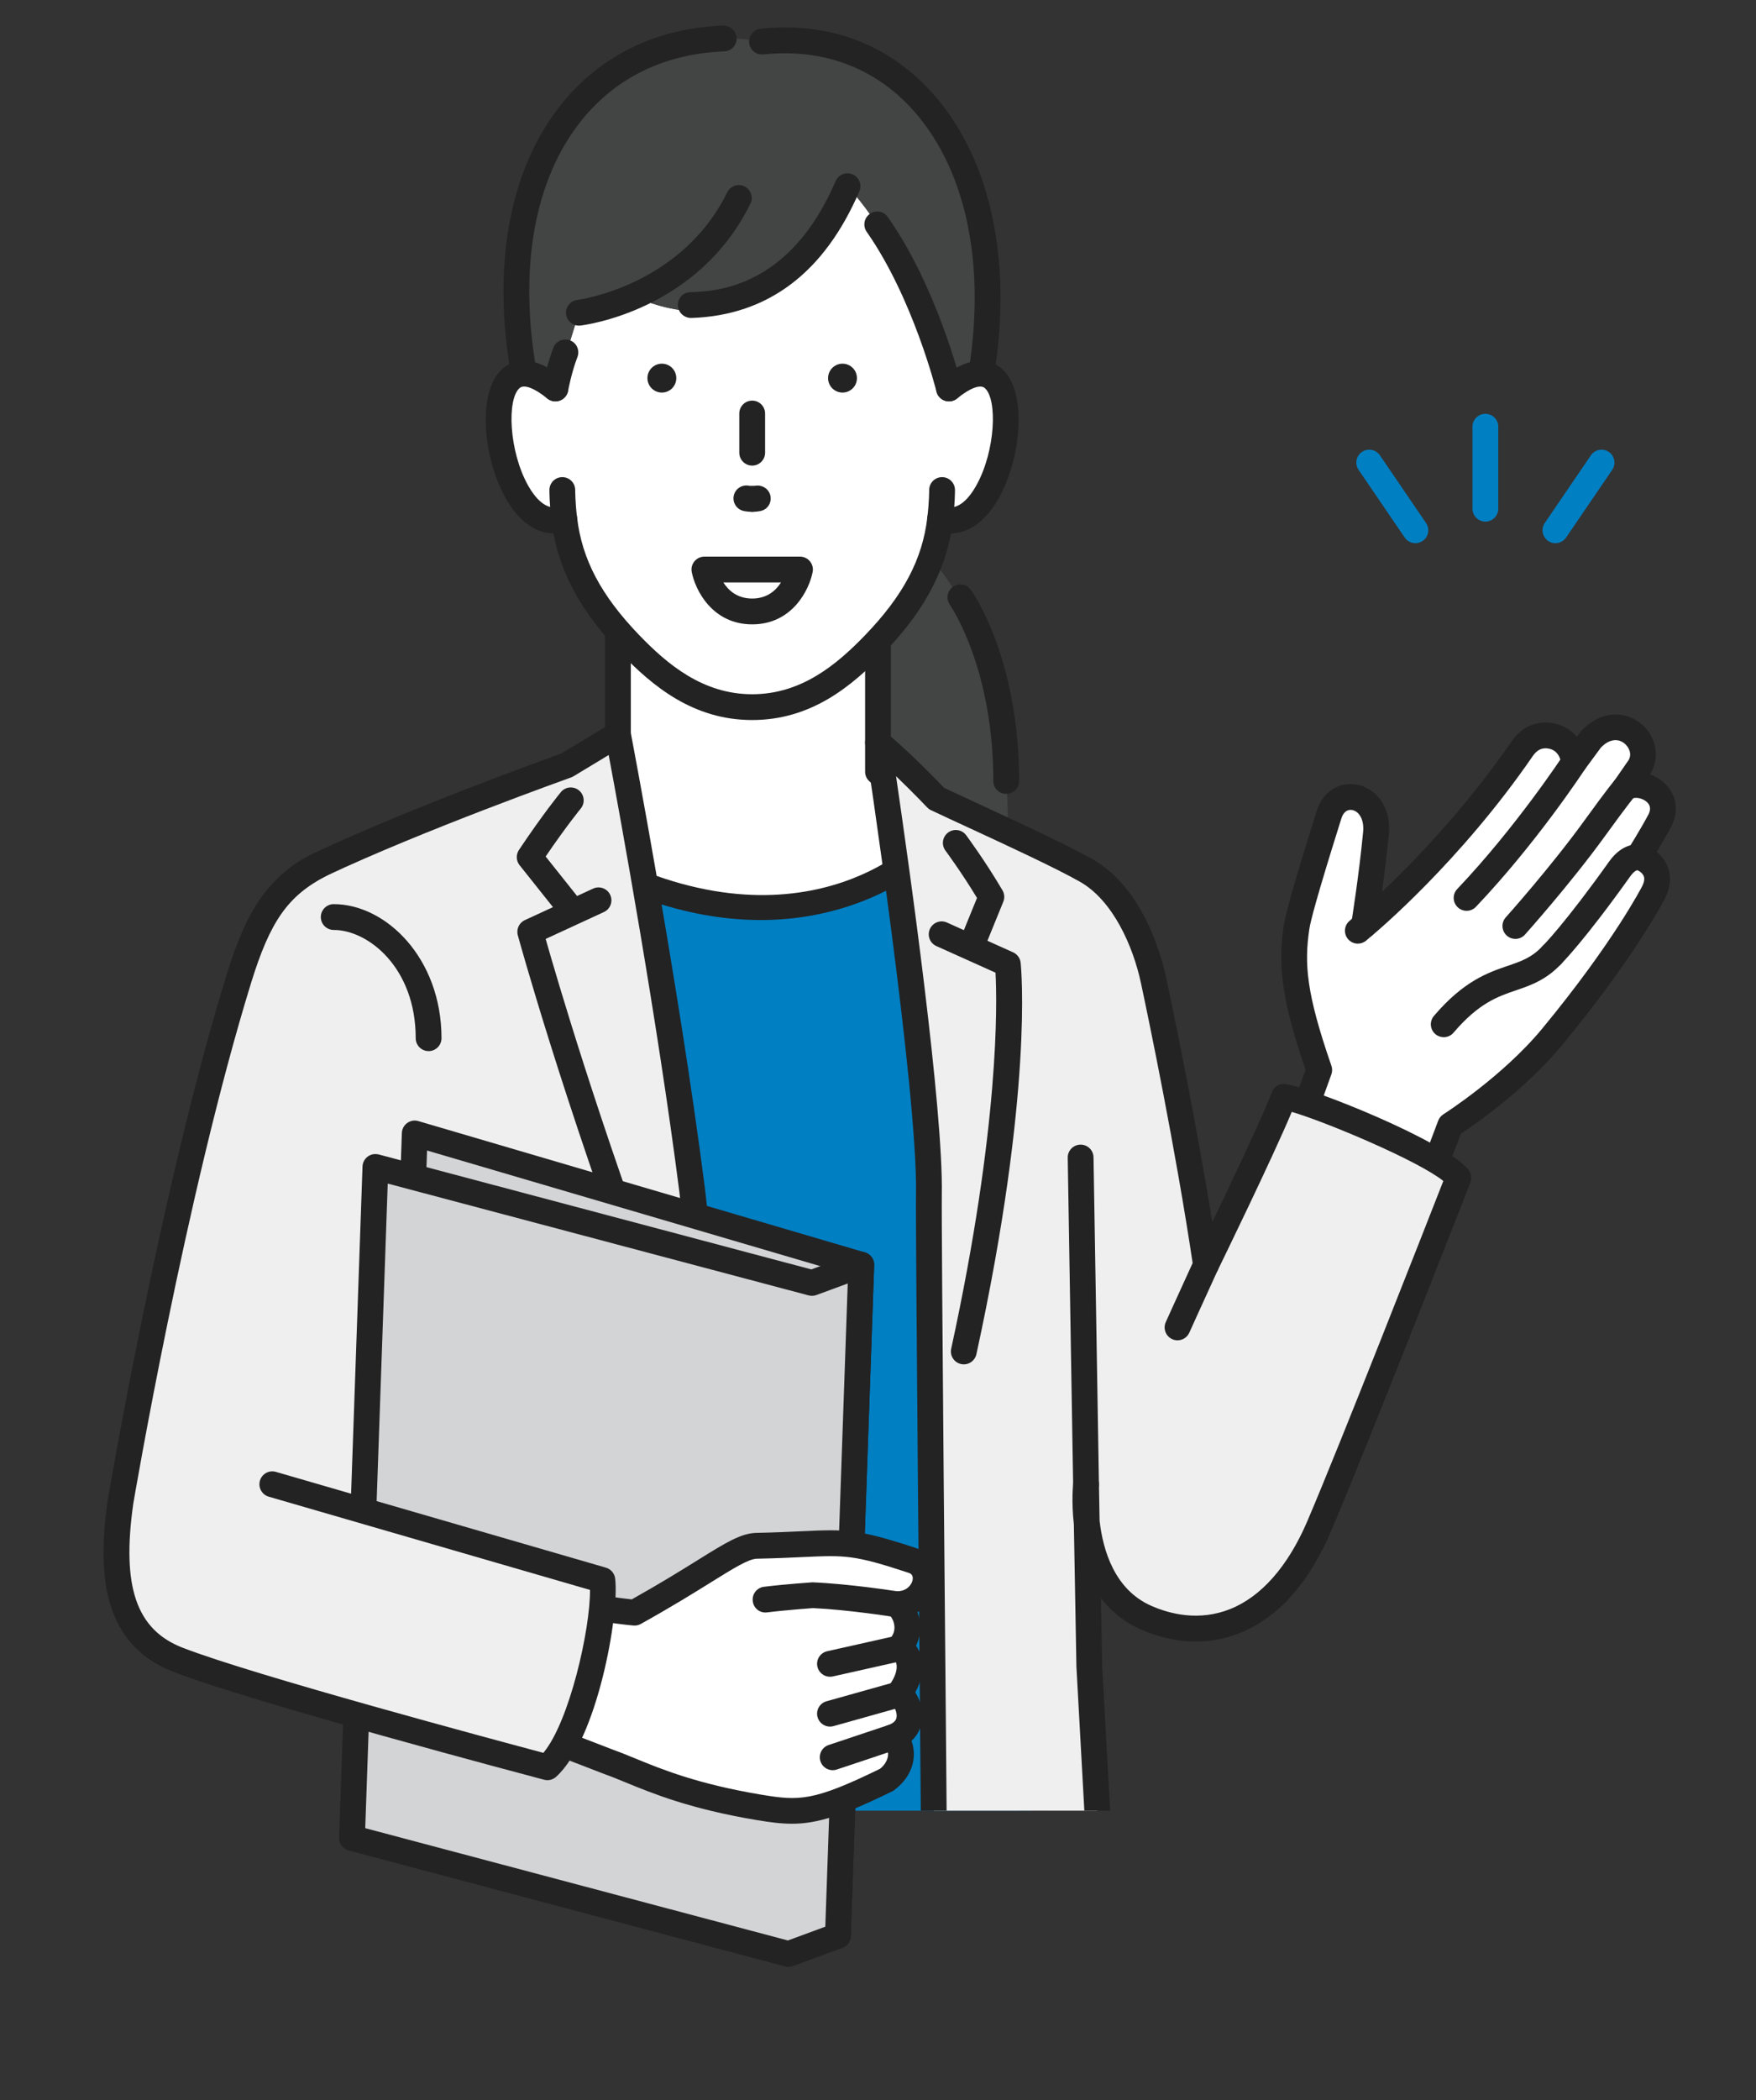
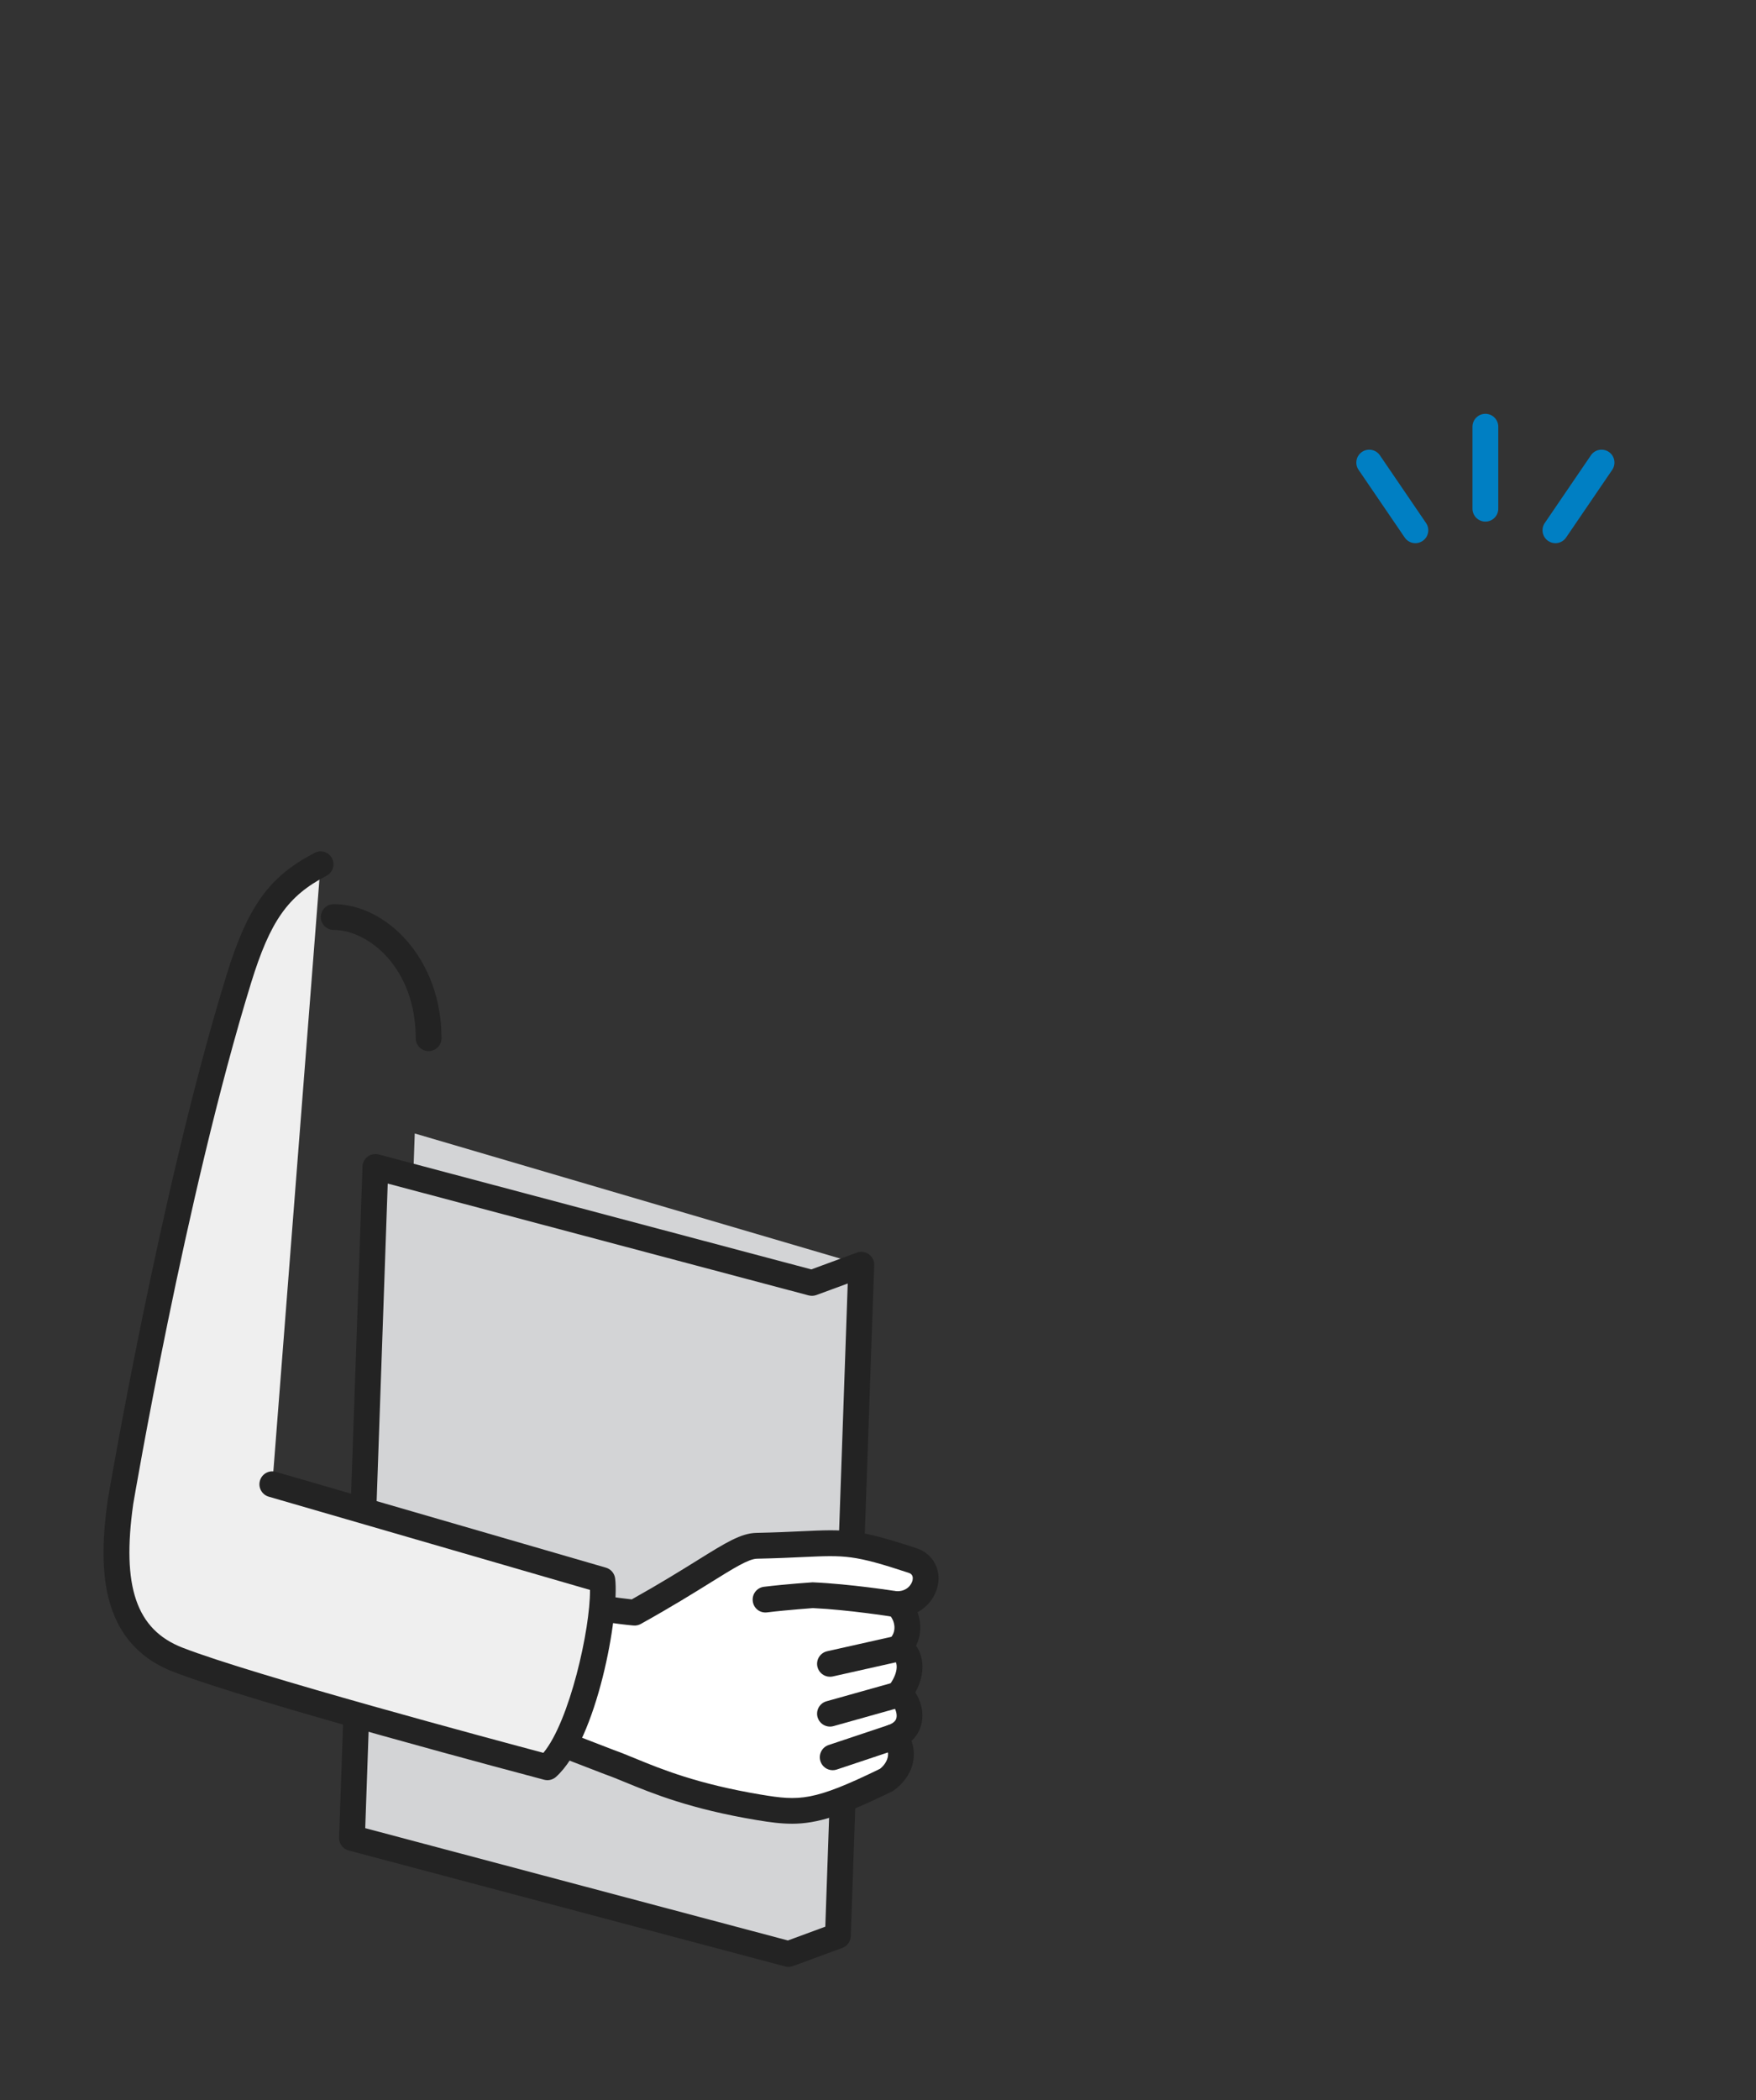
<svg xmlns="http://www.w3.org/2000/svg" id="_レイヤー_1" data-name="レイヤー 1" viewBox="0 0 1361.35 1627.09">
  <rect x="0" y="0" width="1361.35" height="1627.09" fill="#333333" stroke="none" />
  <defs>
    <style>
      .cls-1 {
        fill: #fff;
      }

      .cls-2 {
        fill: none;
      }

      .cls-3 {
        fill: #007fc3;
      }

      .cls-4 {
        fill: #efefef;
      }

      .cls-5 {
        fill: #434444;
      }

      .cls-6 {
        fill: #232323;
      }

      .cls-7 {
        fill: #d3d4d6;
      }

      .cls-8 {
        clip-path: url(#clippath);
      }
    </style>
    <clipPath id="clippath">
-       <rect class="cls-2" width="1361.35" height="1402.92" />
-     </clipPath>
+       </clipPath>
  </defs>
  <g>
    <g class="cls-8">
      <g>
        <g>
          <path class="cls-1" d="M1057.46,717.03s6-37.16,9.26-71.56c2.84-29.89-29.03-37.78-36.35-14.29-2.48,7.95-22.96,72.27-25.18,87.11-4.06,27.2-3.23,50.87,17.55,110.72,0,0-27.67,76.98-33.41,90.93l94.98,57.89,40.03-106.02s46.89-29.61,79.05-68.55c57.03-69.06,78.82-112.43,78.82-112.43,8.68-17.88-7.74-26.66-12.15-26.6,0,0,9.61-15.06,16.96-28.9,9.53-20.85-15.75-32.39-27.19-24.85l10.99-15.87c11.87-19.98-15.65-44.74-36.99-22.21l-13.5,18.18s-1.3-16.11-16.18-19.99c-10.92-2.85-19.03,2.2-24.08,9.54-56.44,82.05-122.61,136.91-122.61,136.91Z" />
-           <path class="cls-6" d="M1084.32,987.82c-1.82,0-3.62-.49-5.21-1.46l-94.98-57.89c-4.2-2.56-5.92-7.79-4.04-12.34,4.92-11.93,26.7-72.3,32.05-87.19-19.73-57.6-21.16-83.14-16.85-112.11,1.43-9.53,9.38-37.29,24.34-84.82l1.18-3.79c4.6-14.73,17.59-23.12,31.54-20.21,13.21,2.66,26.46,15.82,24.32,38.42-1.46,15.45-3.49,31.52-5.27,44.59,23.71-22.44,64.29-64,100.42-116.54,8.4-12.19,21.06-17.09,34.83-13.57,7.07,1.86,12.21,5.61,15.85,9.98l3.3-4.43c15.79-16.76,33.99-15.21,45.32-6.6,12.79,9.67,16.28,26.45,8.29,39.88l-.22.31c3.7,1.33,7.24,3.32,10.31,5.96,9.86,8.46,12.34,20.98,6.61,33.5-3.93,7.42-8.32,14.92-11.74,20.59,2.34,1.89,4.52,4.22,6.27,6.97,5.21,8.18,5.4,18.18.56,28.16-.97,1.93-23,45.27-80.09,114.41-28.58,34.61-67.68,61.6-78.57,68.79l-38.87,102.95c-1.05,2.77-3.29,4.96-6.1,5.92-1.05.37-2.16.55-3.25.55ZM1001.7,915.75l77.52,47.25,35.77-94.73c.77-2.03,2.18-3.75,4.01-4.92.46-.29,45.97-29.26,76.68-66.46,55.48-67.17,77.37-110.12,77.59-110.55,2.31-4.77,1.25-7.07.9-7.83-1.15-2.48-4.02-4.1-5.03-4.36-3.56-.72-6.55-1.89-8.34-5.1-1.8-3.22-1.15-7.11.83-10.2.09-.16,9.48-14.9,16.56-28.22,1.73-3.83,1.28-6.91-1.71-9.47-3.7-3.16-9.23-3.57-11.16-2.32-3.99,2.6-9.31,2.03-12.65-1.37-3.35-3.44-3.8-8.75-1.07-12.68l11-15.88c2.81-4.79.22-10.29-3.54-13.14-5.34-4.04-12.08-2.71-17.98,3.5l-12.73,17.27c-2.48,3.36-6.82,4.82-10.78,3.65-4-1.15-6.88-4.65-7.22-8.81-.09-.82-1.18-9.16-8.74-11.13-3.43-.84-8.59-1.31-13.32,5.55-56.56,82.25-121.71,136.68-124.45,138.95-3.22,2.68-7.75,3.07-11.35.98-3.62-2.05-5.58-6.15-4.91-10.27.06-.37,6-37.25,9.19-70.9.97-10.29-3.65-16-8.36-16.93-3.89-.76-6.96,1.62-8.51,6.56l-1.2,3.83c-17.97,57.17-22.76,76.02-23.62,81.78-4,26.88-2.46,49.57,17.11,105.96.75,2.17.74,4.51-.03,6.66-1,2.75-21.45,59.65-30.46,83.36Z" />
        </g>
        <path class="cls-6" d="M1174.8,727.45c-2.38,0-4.78-.84-6.68-2.56-4.11-3.69-4.45-10.02-.76-14.12.34-.39,34.44-38.42,60.8-74.8,18.71-25.88,23.72-31.6,24.23-32.17,3.69-4.12,10.02-4.45,14.12-.76,4.11,3.69,4.45,10.02.76,14.12-.16.18-4.93,5.68-22.91,30.53-26.99,37.27-61.78,76.05-62.12,76.45-1.97,2.21-4.71,3.32-7.44,3.32Z" />
        <path class="cls-6" d="M1203.11,749.93c-2.59,0-5.18-1-7.13-2.99-3.87-3.95-3.82-10.27.11-14.14.17-.16,16.82-16.76,51.48-65.39,10.45-14.67,23.15-14.49,29-12.05,5.11,2.11,7.54,7.95,5.44,13.05-2,4.86-7.36,7.27-12.27,5.72-.77.02-3.04.88-5.89,4.88-35.97,50.45-53.06,67.36-53.76,68.07-1.94,1.89-4.47,2.85-6.99,2.85Z" />
        <path class="cls-6" d="M1136.98,705.69c-2.48,0-4.96-.92-6.89-2.75-4-3.81-4.16-10.14-.35-14.14,45.43-47.75,81.86-103.14,82.22-103.69,3.04-4.63,9.23-5.92,13.85-2.89,4.62,3.01,5.92,9.22,2.89,13.83-1.52,2.32-37.79,57.48-84.46,106.54-1.96,2.07-4.61,3.11-7.25,3.11Z" />
        <path class="cls-6" d="M1119.26,803.62c-2.29,0-4.61-.78-6.48-2.38-4.21-3.59-4.71-9.9-1.12-14.1,23.15-27.17,42.03-33.61,57.21-38.79,10.38-3.54,18.57-6.33,26.94-15.25,3.77-4.06,10.1-4.22,14.13-.47,4.03,3.79,4.24,10.12.46,14.14-11.78,12.56-23.62,16.6-35.08,20.53-14.18,4.82-28.85,9.84-48.45,32.81-1.97,2.32-4.79,3.52-7.61,3.52Z" />
-         <path class="cls-6" d="M1052.68,731.14c-2.81,0-5.61-1.17-7.59-3.48-3.59-4.2-3.12-10.51,1.07-14.1l4.78-4.1c4.19-3.59,10.5-3.12,14.1,1.05,3.59,4.2,3.12,10.51-1.07,14.1l-4.78,4.1c-1.88,1.62-4.2,2.42-6.51,2.42Z" />
+         <path class="cls-6" d="M1052.68,731.14c-2.81,0-5.61-1.17-7.59-3.48-3.59-4.2-3.12-10.51,1.07-14.1l4.78-4.1c4.19-3.59,10.5-3.12,14.1,1.05,3.59,4.2,3.12,10.51-1.07,14.1c-1.88,1.62-4.2,2.42-6.51,2.42Z" />
      </g>
      <g>
        <path class="cls-5" d="M687.6,428.42l29.35.65c52.97,45.74,70.97,179.95,62.31,240.82l-110.44-71.44s30.5-64.1,4.25-119.03c0,0,15.18-28.21,15.07-29.6-.11-1.38-.53-21.4-.53-21.4Z" />
        <path class="cls-6" d="M780.07,615.1c-5.53,0-10-4.47-10-10,0-88.05-33.32-136-33.65-136.46-3.19-4.51-2.16-10.74,2.33-13.95,4.48-3.22,10.71-2.19,13.93,2.29,1.52,2.13,37.39,53.16,37.39,148.12,0,5.53-4.47,10-10,10Z" />
      </g>
      <g>
        <polygon class="cls-1" points="579.86 454.51 479.05 454.51 479.05 746.12 579.86 804.4 837.04 737.39 680.68 597.93 680.68 454.51 579.86 454.51" />
        <path class="cls-6" d="M579.87,814.4c-1.74,0-3.47-.45-5-1.35l-100.82-58.28c-3.1-1.78-5-5.08-5-8.65v-291.6c0-5.53,4.47-10,10-10h201.63c5.53,0,10,4.47,10,10v138.95l153.02,136.46c2.74,2.46,3.93,6.23,3.06,9.8-.86,3.59-3.62,6.41-7.2,7.32l-257.17,67.01c-.83.23-1.68.33-2.52.33ZM489.04,740.36l92.28,53.34,235.12-61.27-142.42-127.03c-2.12-1.89-3.34-4.61-3.34-7.46v-133.42h-181.63v275.84Z" />
      </g>
      <g>
        <path class="cls-3" d="M809.65,939.84c-15.82-58.53-93.27-281.22-93.27-281.22,0,0-103.2,102.62-279.59-3.47l-53.74,309.06,77.46,567.38h332.82s32.14-533.21,16.32-591.75Z" />
        <path class="cls-6" d="M793.32,1541.59h-332.81c-5,0-9.23-3.69-9.91-8.65l-77.46-567.38c-.14-1.02-.12-2.05.06-3.07l53.74-309.06c.57-3.24,2.7-6.02,5.69-7.38s6.47-1.17,9.32.53c167.08,100.51,263.38,8.89,267.4,4.94,2.44-2.38,5.95-3.42,9.3-2.62,3.34.78,6.05,3.2,7.18,6.45,3.16,9.1,77.75,223.69,93.49,281.89,16.05,59.43-14.69,573.12-16.01,594.96-.31,5.27-4.69,9.39-9.98,9.39ZM469.24,1521.59h314.67c11.1-186.45,28.06-534.84,16.08-579.12-13.31-49.26-71.48-218.24-88.42-267.19-32.03,22.99-127.27,73.79-267.39-4.3l-51.02,293.4,76.07,557.21Z" />
      </g>
      <g>
        <path class="cls-4" d="M844.49,1291.17l14.81,268.89s-28.78,14.45-75.29,34.38c-19.79,8.48-57.72-6.59-59.09-64.36l-1.53-183.08s-3.71-397.81-3.26-421.51c1.53-80.9-39.46-350.16-39.46-350.16,20.28,16.83,45.37,43.36,45.37,43.36,32.56,15.38,90.56,41.28,116.21,55.85,28.18,16,45.33,53.58,52.04,85.06,10.38,48.7,28.52,139.29,40.64,220.47,0,0,50.23-102.88,60.38-130.23,18.6,2.25,120.73,43.96,135.32,62.71,0,0-79.37,203.22-107.94,269.97-33.62,78.53-88.65,90.78-134.15,70.84-55.14-24.17-46.58-103.34-46.58-103.34l2.54,141.15Z" />
        <path class="cls-6" d="M772.8,1606.61c-8.88,0-18.19-2.73-26.43-8.03-11.31-7.27-30.44-25.8-31.45-68.26l-1.53-183.24c-.15-16.23-3.71-398.2-3.26-421.78,1.5-79.12-38.94-345.76-39.35-348.46-.62-4.1,1.35-8.16,4.96-10.21,3.59-2.03,8.11-1.64,11.31,1.02,18.09,15.02,39.43,37.05,44.93,42.81,7.91,3.71,17.2,8.01,27.08,12.58,32.18,14.88,68.64,31.74,88.12,42.81,39.41,22.4,53.51,75.82,56.88,91.66,5.38,25.2,22.37,106.56,35.8,189.38,15.6-32.44,39.54-82.93,46.06-100.51,1.61-4.36,5.97-7.05,10.58-6.45,19.81,2.38,124.99,44.61,142.01,66.48,2.17,2.77,2.71,6.48,1.43,9.77-.8,2.03-79.77,204.14-108.08,270.27-17.37,40.61-41.26,67.15-71,78.93-24.03,9.53-50.43,8.52-76.36-2.85-13.38-5.86-23.44-14.43-30.98-24.28l.94,52.56,14.8,268.71c.22,3.96-1.93,7.7-5.49,9.49-.29.14-29.59,14.8-75.84,34.63-4.68,1.99-9.83,2.97-15.16,2.97ZM694.67,601.41c10.42,71.11,36.72,257.97,35.47,324.28-.44,23.28,3.22,417.25,3.26,421.21l1.53,183.11c.78,33.07,14.28,46.62,22.26,51.76,9.17,5.88,18.06,5.57,22.9,3.48,33.71-14.43,58.23-26.07,68.87-31.23l-14.44-262.29c0-.12-.02-.23-.02-.37l-1.98-110.39c-1.97-17.34-.64-30.64-.5-32.01.57-5.27,5.17-9.53,10.39-8.91,5.27.23,9.45,4.53,9.55,9.8l.51,28.5c2.59,22.73,11.56,53.36,40.09,65.86,14.61,6.43,37.06,12.05,60.97,2.56,24.25-9.59,44.99-33.16,59.98-68.16,25.4-59.36,91.97-229.18,105.44-263.59-19.68-15.8-91.31-45.9-117.5-53.52-14.62,35.06-55.62,119.08-57.52,122.97-1.91,3.91-6.16,6.13-10.51,5.49-4.33-.66-7.72-4.08-8.37-8.4-13.76-92.23-34.49-191.6-40.52-219.86-6.06-28.4-21.64-63.93-47.21-78.46-18.76-10.66-56.4-28.07-86.63-42.05-10.65-4.92-20.61-9.51-28.91-13.44-1.12-.53-2.14-1.27-3-2.17-.17-.18-11.07-11.68-24.11-24.16Z" />
      </g>
      <path class="cls-6" d="M841.96,1160.02c-5.45,0-9.91-4.38-10-9.84l-4.2-253.16c-.09-5.51,4.32-10.06,9.83-10.16h.17c5.45,0,9.91,4.38,10,9.84l4.2,253.16c.09,5.51-4.32,10.06-9.83,10.16h-.17Z" />
      <g>
        <path class="cls-4" d="M180.19,774.87c24.66-64.67,32.46-88.28,68.34-105.19,76.56-36.08,190.82-76.72,190.82-76.72l39.69-23.99s36.98,192.67,57.51,352.88c14.08,109.84,23,637.09,23,637.09-5.36,61.74-53.09,58.15-53.09,58.15-188.45-34.25-240.24-59.58-240.24-59.58l18.15-193.82,8.39-90.27-158.53-122.26,45.95-376.31Z" />
        <path class="cls-6" d="M507.27,1627.09c-.95,0-1.48-.02-1.54-.02-188.7-34.24-241.72-59.51-243.89-60.57-3.73-1.84-5.95-5.78-5.57-9.92l26.03-278.59-154.16-118.91c-2.8-2.15-4.25-5.62-3.82-9.12l45.95-376.31c.1-.8.29-1.6.58-2.34l2.78-7.32c22.99-60.39,32.5-85.39,70.64-103.36,72.41-34.12,179.5-72.71,190.77-76.76l38.83-23.46c2.79-1.7,6.24-1.89,9.24-.59,2.99,1.33,5.15,4.04,5.76,7.25.37,1.93,37.28,194.82,57.61,353.52,13.98,109.14,22.71,616.64,23.09,638.18-5.61,65.12-53.08,68.32-62.29,68.32ZM276.88,1551.14c18.61,7.27,81.8,28.95,231.39,56.11,2.71-.12,37,.72,41.34-49.16-.13-4.24-9.11-526.91-22.97-634.96-17.07-133.24-45.89-290.8-54.75-338.14l-27.35,16.52c-.58.35-1.19.64-1.83.86-1.13.41-114.68,40.9-189.91,76.35-30.85,14.55-38.31,34.16-60.48,92.4l-2.35,6.17-45.11,369.45,154.01,118.79c2.71,2.09,4.17,5.43,3.86,8.83l-25.85,276.78Z" />
      </g>
      <path class="cls-6" d="M506.85,1021.29c-4.05,0-7.86-2.48-9.37-6.48-61.58-164.38-95.71-288.95-96.05-290.18-1.28-4.73,1.03-9.67,5.46-11.72l21.8-10.06-25.89-32.5c-2.71-3.4-2.91-8.16-.49-11.8,19.04-28.46,31.93-44.14,32.48-44.79,3.51-4.28,9.82-4.86,14.07-1.35,4.26,3.52,4.86,9.82,1.35,14.08-.12.14-11,13.38-27.2,37.13l24.37,30.61,12.42-5.74c5.02-2.3,10.96-.12,13.27,4.88,2.31,5.02.13,10.96-4.89,13.28l-19.54,9.02c-.11.04-.21.1-.32.14l-25.3,11.68c8.55,30.14,40.93,140.74,93.2,280.27,1.93,5.18-.68,10.94-5.86,12.87-1.15.45-2.34.64-3.51.64Z" />
      <path class="cls-6" d="M747.21,1057.11c-.7,0-1.42-.08-2.14-.23-5.39-1.17-8.82-6.5-7.65-11.89,37.52-172.4,35.62-268.07,34.36-291.35l-45.86-20.62c-5.04-2.27-7.29-8.18-5.02-13.22,2.29-5.04,8.19-7.3,13.22-5.02l13.13,5.9,10.18-24.96c-12.16-20.08-24.34-36.48-24.47-36.66-3.29-4.43-2.37-10.7,2.06-14,4.42-3.3,10.69-2.36,13.99,2.05.59.8,14.67,19.79,28.17,42.7,1.58,2.7,1.83,5.96.64,8.85l-12.32,30.25,19.92,8.96c3.24,1.46,5.47,4.53,5.84,8.07.43,4,9.87,100.33-34.3,303.32-1.03,4.67-5.17,7.87-9.77,7.87Z" />
      <path class="cls-6" d="M912.88,1038.48c-1.37,0-2.77-.27-4.1-.88-5.04-2.29-7.28-8.2-5-13.24,0,0,8.73-19.34,22.06-48.46,2.29-5.02,8.22-7.21,13.25-4.94,5.02,2.3,7.23,8.24,4.93,13.26-13.3,29.06-22.01,48.36-22.02,48.38-1.67,3.69-5.3,5.88-9.12,5.88Z" />
      <g>
        <path class="cls-1" d="M760.48,289.58l-24.79,11.41s-26.73-100.34-78.66-156.7c-24.54,82.77-93.78,113.56-157.65,88.57,0,0-27.36,18.39-50.6,9.45l-18.2,58.68-24.17-11.4c-39.15-.31-15.65,127.99,31.01,112.39,7.43,36.63,26.04,69.17,51.95,96.05,26,26.97,59.68,49.85,93.76,49.85s67.75-22.89,93.75-49.85c25.92-26.88,44.53-59.42,51.95-96.05,46.42,15.51,69.92-111.36,31.64-112.4Z" />
-         <path class="cls-5" d="M590.76,32.21c-134.63-22.51-211.25,106.85-184.58,257.26l24.41,11.52,18.2-58.68c23.24,8.93,50.6-9.45,50.6-9.45,63.86,24.99,133.11-5.8,157.65-88.57h0c51.93,56.36,78.66,156.71,78.66,156.71l25.03-11.52c25.19-154.44-49.59-269.78-169.97-257.26Z" />
        <path class="cls-6" d="M735.69,310.98c-4.49,0-8.57-3.05-9.7-7.6-.18-.72-18.21-72.64-54.08-123.75-3.17-4.51-2.08-10.76,2.44-13.93,4.54-3.18,10.76-2.07,13.93,2.44,38.07,54.22,56.37,127.34,57.13,130.43,1.33,5.37-1.95,10.78-7.31,12.11-.8.2-1.61.29-2.4.29Z" />
        <path class="cls-6" d="M535.78,246.37c-5.37,0-10.06-4.24-10.24-9.65-.19-5.51,3.88-10.14,9.4-10.33,19.42-.66,77.01-2.64,112.9-86.05,2.18-5.1,8.08-7.46,13.14-5.23,5.07,2.17,7.41,8.07,5.23,13.12-27.15,63.11-70.91,96.11-130.09,98.14h-.35Z" />
        <path class="cls-6" d="M448.77,252.31c-5,0-9.31-3.73-9.91-8.83-.65-5.47,3.26-10.45,8.74-11.09.8-.1,80.36-10.53,116.21-83.4,2.44-4.94,8.48-6.99,13.39-4.55,4.95,2.42,6.99,8.42,4.56,13.38-40.76,82.85-128.12,93.98-131.82,94.43-.39.04-.78.06-1.17.06Z" />
        <path class="cls-6" d="M430.6,310.98c-.61,0-1.21-.06-1.83-.18-5.43-1-9.01-6.21-8.02-11.64.12-.64,3.01-16.19,8.25-29.75,1.98-5.14,7.78-7.66,12.93-5.72,5.16,1.99,7.71,7.79,5.72,12.95-4.55,11.76-7.21,26.02-7.24,26.15-.89,4.8-5.1,8.18-9.82,8.18Z" />
        <path class="cls-6" d="M437.41,411.98c-4.97,0-9.28-3.69-9.91-8.75-1.55-12.32-1.57-23.09-1.57-23.54,0-5.53,4.47-10,10-10h0c5.52,0,10,4.47,10,10,0,.1.02,10.02,1.42,21.04.69,5.47-3.19,10.49-8.67,11.17-.42.06-.85.08-1.26.08Z" />
        <path class="cls-6" d="M760.73,299.48c-.54,0-1.07-.04-1.62-.14-5.45-.88-9.15-6.02-8.26-11.46,13.88-85.1-2.7-159.88-45.48-205.23-29.39-31.15-68.71-45.14-113.58-40.49-5.58.64-10.41-3.42-10.98-8.91-.58-5.49,3.42-10.41,8.91-10.98,51.37-5.33,96.37,10.8,130.21,46.66,47.09,49.9,65.56,130.88,50.67,222.15-.8,4.92-5.05,8.4-9.86,8.4Z" />
        <path class="cls-6" d="M406.16,299.48c-4.76,0-8.97-3.4-9.83-8.26-15.22-85.84-1.29-160.72,39.21-210.88,30.47-37.7,73.76-58.63,125.2-60.51,5.01-.18,10.15,4.1,10.35,9.63s-4.11,10.16-9.63,10.37c-45.48,1.66-83.64,20-110.35,53.09-36.82,45.57-49.28,114.77-35.09,194.82.97,5.43-2.66,10.62-8.1,11.58-.6.1-1.18.16-1.76.16Z" />
        <path class="cls-6" d="M583.14,360.75c-5.53,0-10-4.47-10-10v-30.35c0-5.53,4.47-10,10-10s10,4.47,10,10v30.35c0,5.53-4.47,10-10,10Z" />
        <g>
          <circle class="cls-6" cx="653.16" cy="292.97" r="11.19" />
          <circle class="cls-6" cx="513.12" cy="292.97" r="11.19" />
        </g>
        <g>
          <path class="cls-6" d="M583.14,396.57c-3.98,0-6.53-.62-7.22-.82-5.31-1.5-8.41-7.03-6.91-12.34,1.47-5.23,6.82-8.22,12.07-6.99.16.04.87.16,2.06.16,5.53,0,10,4.47,10,10s-4.47,10-10,10Z" />
          <path class="cls-6" d="M583.14,396.57c-5.53,0-10-4.47-10-10s4.47-10,10-10c1.35,0,2.09-.16,2.1-.16,5.27-1.04,10.65,2.11,11.94,7.36,1.28,5.23-1.64,10.51-6.83,11.97-.68.2-3.23.82-7.22.82Z" />
        </g>
        <path class="cls-6" d="M583.14,557.88c-45.73,0-77.2-26.23-101.94-51.91-18.92-19.61-44.17-50-52.16-92.66-14.1-.23-27.21-9.77-37.09-27.4-17.64-31.48-22.42-83.4-1.92-100.62,6.86-5.72,22.02-12.32,46.88,7.95,4.28,3.5,4.92,9.79,1.44,14.06-3.49,4.32-9.77,4.94-14.07,1.45-9.87-8.03-17.91-11.11-21.38-8.14-10.06,8.46-8.39,48.95,6.5,75.55,5.32,9.47,14.01,19.96,24.87,16.35,2.83-.92,5.99-.57,8.54,1.05,2.54,1.62,4.22,4.3,4.56,7.29,3.75,32.42,18.62,60.57,48.22,91.27,21.84,22.64,49.31,45.78,87.55,45.78s65.72-23.14,87.56-45.78c29.6-30.7,44.47-58.85,48.22-91.27.34-2.99,2.02-5.66,4.56-7.29,2.55-1.62,5.7-1.97,8.54-1.05,10.92,3.61,19.56-6.86,24.86-16.35,14.9-26.6,16.56-67.09,6.51-75.55-3.51-2.93-11.5.1-21.38,8.14-4.29,3.5-10.58,2.87-14.07-1.45-3.49-4.28-2.84-10.57,1.44-14.06,24.9-20.29,40.07-13.67,46.88-7.95,20.51,17.23,15.71,69.14-1.92,100.62-9.87,17.64-22.98,27.17-37.08,27.4-7.99,42.66-33.24,73.05-52.16,92.66-24.75,25.68-56.21,51.91-101.95,51.91Z" />
        <path class="cls-6" d="M728.86,411.98c-.41,0-.84-.02-1.26-.08-5.48-.68-9.37-5.7-8.67-11.17,1.4-11.02,1.42-20.94,1.42-21.04,0-5.53,4.48-10,10-10h0c5.53,0,10,4.47,10,10,0,.45-.02,11.21-1.57,23.54-.63,5.06-4.94,8.75-9.91,8.75Z" />
        <path class="cls-6" d="M583.14,483.75c-30.92,0-44.17-26.56-46.87-40.61-.56-2.93.21-5.96,2.12-8.24,1.89-2.3,4.73-3.63,7.71-3.63h74.09c2.98,0,5.81,1.33,7.71,3.63,1.9,2.29,2.68,5.31,2.12,8.24-2.7,14.04-15.95,40.61-46.88,40.61ZM560.79,451.27c3.94,6.21,10.77,12.48,22.34,12.48s18.42-6.27,22.35-12.48h-44.7Z" />
      </g>
    </g>
    <g>
      <path class="cls-6" d="M332.28,814.4c-5.53,0-10-4.47-10-10,0-54.73-36.91-83.87-63.56-83.87-5.53,0-10-4.47-10-10s4.47-10,10-10c40.35,0,83.56,41.74,83.56,103.87,0,5.53-4.47,10-10,10Z" />
      <g>
        <polygon class="cls-7" points="303.38 1398.17 649.57 1499.88 667.72 979.93 321.54 878.22 303.38 1398.17" />
-         <path class="cls-6" d="M649.57,1509.89c-.95,0-1.89-.14-2.82-.41l-346.19-101.72c-4.38-1.29-7.33-5.37-7.17-9.94l18.15-519.96c.11-3.09,1.63-5.96,4.14-7.75,2.51-1.82,5.69-2.38,8.67-1.48l346.19,101.72c4.38,1.29,7.33,5.37,7.17,9.94l-18.15,519.96c-.11,3.09-1.63,5.96-4.14,7.75-1.72,1.25-3.77,1.89-5.85,1.89ZM313.64,1390.77l326.39,95.9,17.43-499.34-326.39-95.9-17.43,499.34Z" />
      </g>
      <g>
        <polygon class="cls-7" points="629.47 994 291.04 904.14 272.88 1424.09 611.31 1513.95 649.57 1499.87 667.72 979.92 629.47 994" />
        <path class="cls-6" d="M611.31,1523.95c-.86,0-1.73-.12-2.57-.33l-338.43-89.86c-4.5-1.19-7.59-5.35-7.42-10.02l18.15-519.94c.11-3.05,1.59-5.86,4.03-7.68s5.57-2.36,8.53-1.64l335.38,89.06,35.28-12.99c3.13-1.19,6.62-.66,9.32,1.27,2.71,1.95,4.25,5.12,4.13,8.46l-18.15,519.94c-.14,4.06-2.72,7.64-6.53,9.02l-38.26,14.08c-1.11.41-2.29.62-3.46.62ZM283.16,1416.47l327.67,87.01,28.99-10.68,17.39-498.34-24.28,8.93c-1.93.72-4.05.8-6.03.29l-326.31-86.64-17.44,499.43Z" />
      </g>
      <g>
        <g>
          <path class="cls-1" d="M429,1237.67c30.7,9.11,62.91,11.8,62.91,11.8,59.44-33.02,79.46-51.48,94.67-51.8,67.12-1.4,64.19-7.3,120.77,11.37,18.98,6.19,10.1,35.75-13.95,33.72,5.37,0,17.73,19.42,3.15,34.46,5.38,0,16.34,14.26,0,35.64,5.38,0,18.6,25.14-4.98,33.3,5.37,0,14.51,19.3-4.99,33.29-53.03,25.9-66.15,26.23-98.27,20.87-64.65-10.79-93.68-27.15-115.75-34.95l-101.18-39.05,57.61-88.66Z" />
          <path class="cls-6" d="M613.89,1413.03c-8.5,0-17.02-1.13-27.2-2.83-51.48-8.57-80.65-20.57-101.95-29.3-5.69-2.34-10.75-4.43-15.49-6.09l-101.46-39.14c-2.81-1.09-4.98-3.38-5.91-6.25s-.52-6.02,1.12-8.54l57.61-88.65c2.42-3.71,6.99-5.39,11.23-4.14,24.03,7.13,49.41,10.23,57.92,11.13,21.94-12.29,38.06-22.3,51.1-30.41,21.65-13.48,33.57-20.88,45.51-21.13,14.71-.31,26.04-.84,35.35-1.27,33.82-1.56,42.92-1.97,88.76,13.14,12.35,4.02,19.19,15.86,16.58,28.73-1.69,8.32-7.25,16.37-15.79,20.88,3.26,8.81,2.81,17.93-1.1,25.94.77,1.07,1.47,2.25,2.1,3.5,2.36,4.79,6.2,16.64-2.71,32.68,2.68,4.04,4.44,8.89,5.14,12.95,1.35,8.07-.45,17.62-8.08,24.61.16.43.3.84.44,1.27,3.41,10.61,1.35,26.02-14.65,37.48-39.45,19.38-58.94,25.45-78.54,25.45ZM386.51,1321.45l89.68,34.59c4.75,1.68,10.12,3.89,16.15,6.35,20.42,8.4,48.38,19.86,97.64,28.09,29.67,4.94,40.52,5.25,92.24-20,3.07-2.38,5.7-6.13,6.19-10,.28-2.32-.24-4.12-.68-5.08-3.09-1.29-5.41-4.08-6-7.56-.81-4.82,1.98-9.51,6.59-11.11,5.86-2.03,6.46-4.82,6.66-5.72.7-3.26-.95-7.17-2.12-8.85-2.26-.9-4.14-2.6-5.25-4.84-1.69-3.42-1.29-7.48,1.02-10.51,8.49-11.11,6.76-17.93,5.43-19.88-2.96-.78-5.46-2.89-6.69-5.78-1.56-3.71-.77-7.99,2.03-10.86,2.93-3.03,4.24-6.31,4.01-10.04-.23-3.79-1.96-6.74-2.96-7.93-4.25-1.31-7.22-5.35-7.02-9.98.25-5.8,5.78-10.2,11.34-9.49,8.36.47,12.06-5.33,12.71-8.52.9-4.43-2.09-5.39-3.21-5.76-42.35-13.98-49.06-13.63-81.59-12.17-9.45.45-20.94.98-35.87,1.29-6.45.14-17.94,7.29-35.35,18.11-13.04,8.12-30.9,19.22-54.68,32.44-1.71.96-3.7,1.39-5.68,1.21-1.26-.1-28.83-2.48-57.7-10.14l-46.88,72.15ZM696.54,1322.88h.03-.03Z" />
        </g>
        <path class="cls-6" d="M643.44,1299.15c-4.58,0-8.7-3.16-9.75-7.81-1.21-5.39,2.18-10.74,7.57-11.95l53.12-11.91c5.39-1.11,10.74,2.21,11.94,7.58,1.21,5.39-2.18,10.74-7.57,11.95l-53.12,11.91c-.73.16-1.47.23-2.2.23Z" />
        <path class="cls-6" d="M643.44,1337.78c-4.37,0-8.38-2.89-9.62-7.3-1.49-5.31,1.61-10.84,6.92-12.32l53.12-14.9c5.35-1.45,10.84,1.62,12.33,6.93s-1.61,10.84-6.92,12.32l-53.12,14.9c-.91.25-1.82.37-2.71.37Z" />
        <path class="cls-6" d="M645.55,1371.55c-4.19,0-8.09-2.64-9.48-6.84-1.75-5.23,1.07-10.9,6.32-12.66l46.04-15.37c5.21-1.78,10.9,1.07,12.65,6.33,1.75,5.23-1.07,10.9-6.32,12.66l-46.04,15.37c-1.04.35-2.12.51-3.16.51Z" />
        <path class="cls-6" d="M693.42,1252.76c-.52,0-1.04-.04-1.58-.12-.34-.06-34.42-5.43-61.64-6.68.06.04-19.56,1.37-35.48,3.32-5.69.72-10.49-3.22-11.14-8.71-.67-5.47,3.22-10.47,8.7-11.13,16.84-2.07,37.68-3.46,37.68-3.46,29.48,1.29,63.58,6.68,65.03,6.89,5.45.88,9.17,6,8.3,11.45-.78,4.92-5.03,8.44-9.86,8.44Z" />
      </g>
      <path class="cls-4" d="M466.97,1224.24l-255.84-74.22,37.41-480.34c-32.68,16.99-47.76,38.15-63.45,89.01-51.56,167.1-91.64,404.9-91.64,404.9-9.07,63.99.46,105.17,44.29,122.29,60.42,23.61,286.66,83.4,286.66,83.4,27.79-24.98,45.93-118.18,42.58-145.05Z" />
      <path class="cls-6" d="M424.39,1379.28c-.85,0-1.71-.12-2.56-.33-9.26-2.44-227.48-60.2-287.74-83.75-58.27-22.77-57.62-83.05-50.55-133.03.44-2.64,40.82-240.62,91.99-406.43,16.51-53.55,33.13-76.62,68.4-94.94,4.89-2.62,10.94-.66,13.49,4.26,2.54,4.9.63,10.94-4.27,13.48-30,15.61-43.67,35.02-58.52,83.11-50.77,164.55-90.93,401.23-91.33,403.59-9.06,63.98,2.31,97.36,38.07,111.33,53.89,21.05,244.45,72.11,279.89,81.54,20.31-24.39,36.38-95.94,36.15-126.23l-249.07-72.25c-5.3-1.54-8.36-7.09-6.82-12.4,1.52-5.29,7.04-8.4,12.38-6.82l255.85,74.22c3.84,1.11,6.65,4.41,7.14,8.38,3.45,27.71-13.95,125.06-45.82,153.71-1.87,1.66-4.25,2.56-6.69,2.56Z" />
    </g>
  </g>
  <g>
    <path class="cls-3" d="M1151.55,404.13c-5.53,0-10-4.47-10-10v-63.5c0-5.53,4.47-10,10-10s10,4.47,10,10v63.5c0,5.53-4.47,10-10,10Z" />
    <path class="cls-3" d="M1097.28,420.86c-3.19,0-6.34-1.52-8.27-4.38l-35.76-52.44c-3.12-4.55-1.93-10.78,2.63-13.89,4.59-3.07,10.78-1.93,13.9,2.64l35.76,52.44c3.12,4.55,1.93,10.78-2.63,13.89-1.73,1.17-3.68,1.74-5.62,1.74Z" />
    <path class="cls-3" d="M1205.84,420.86c-1.94,0-3.9-.57-5.62-1.74-4.56-3.11-5.74-9.34-2.63-13.89l35.76-52.44c3.12-4.59,9.34-5.72,13.9-2.64,4.56,3.11,5.74,9.34,2.63,13.89l-35.76,52.44c-1.93,2.85-5.08,4.38-8.27,4.38Z" />
  </g>
</svg>